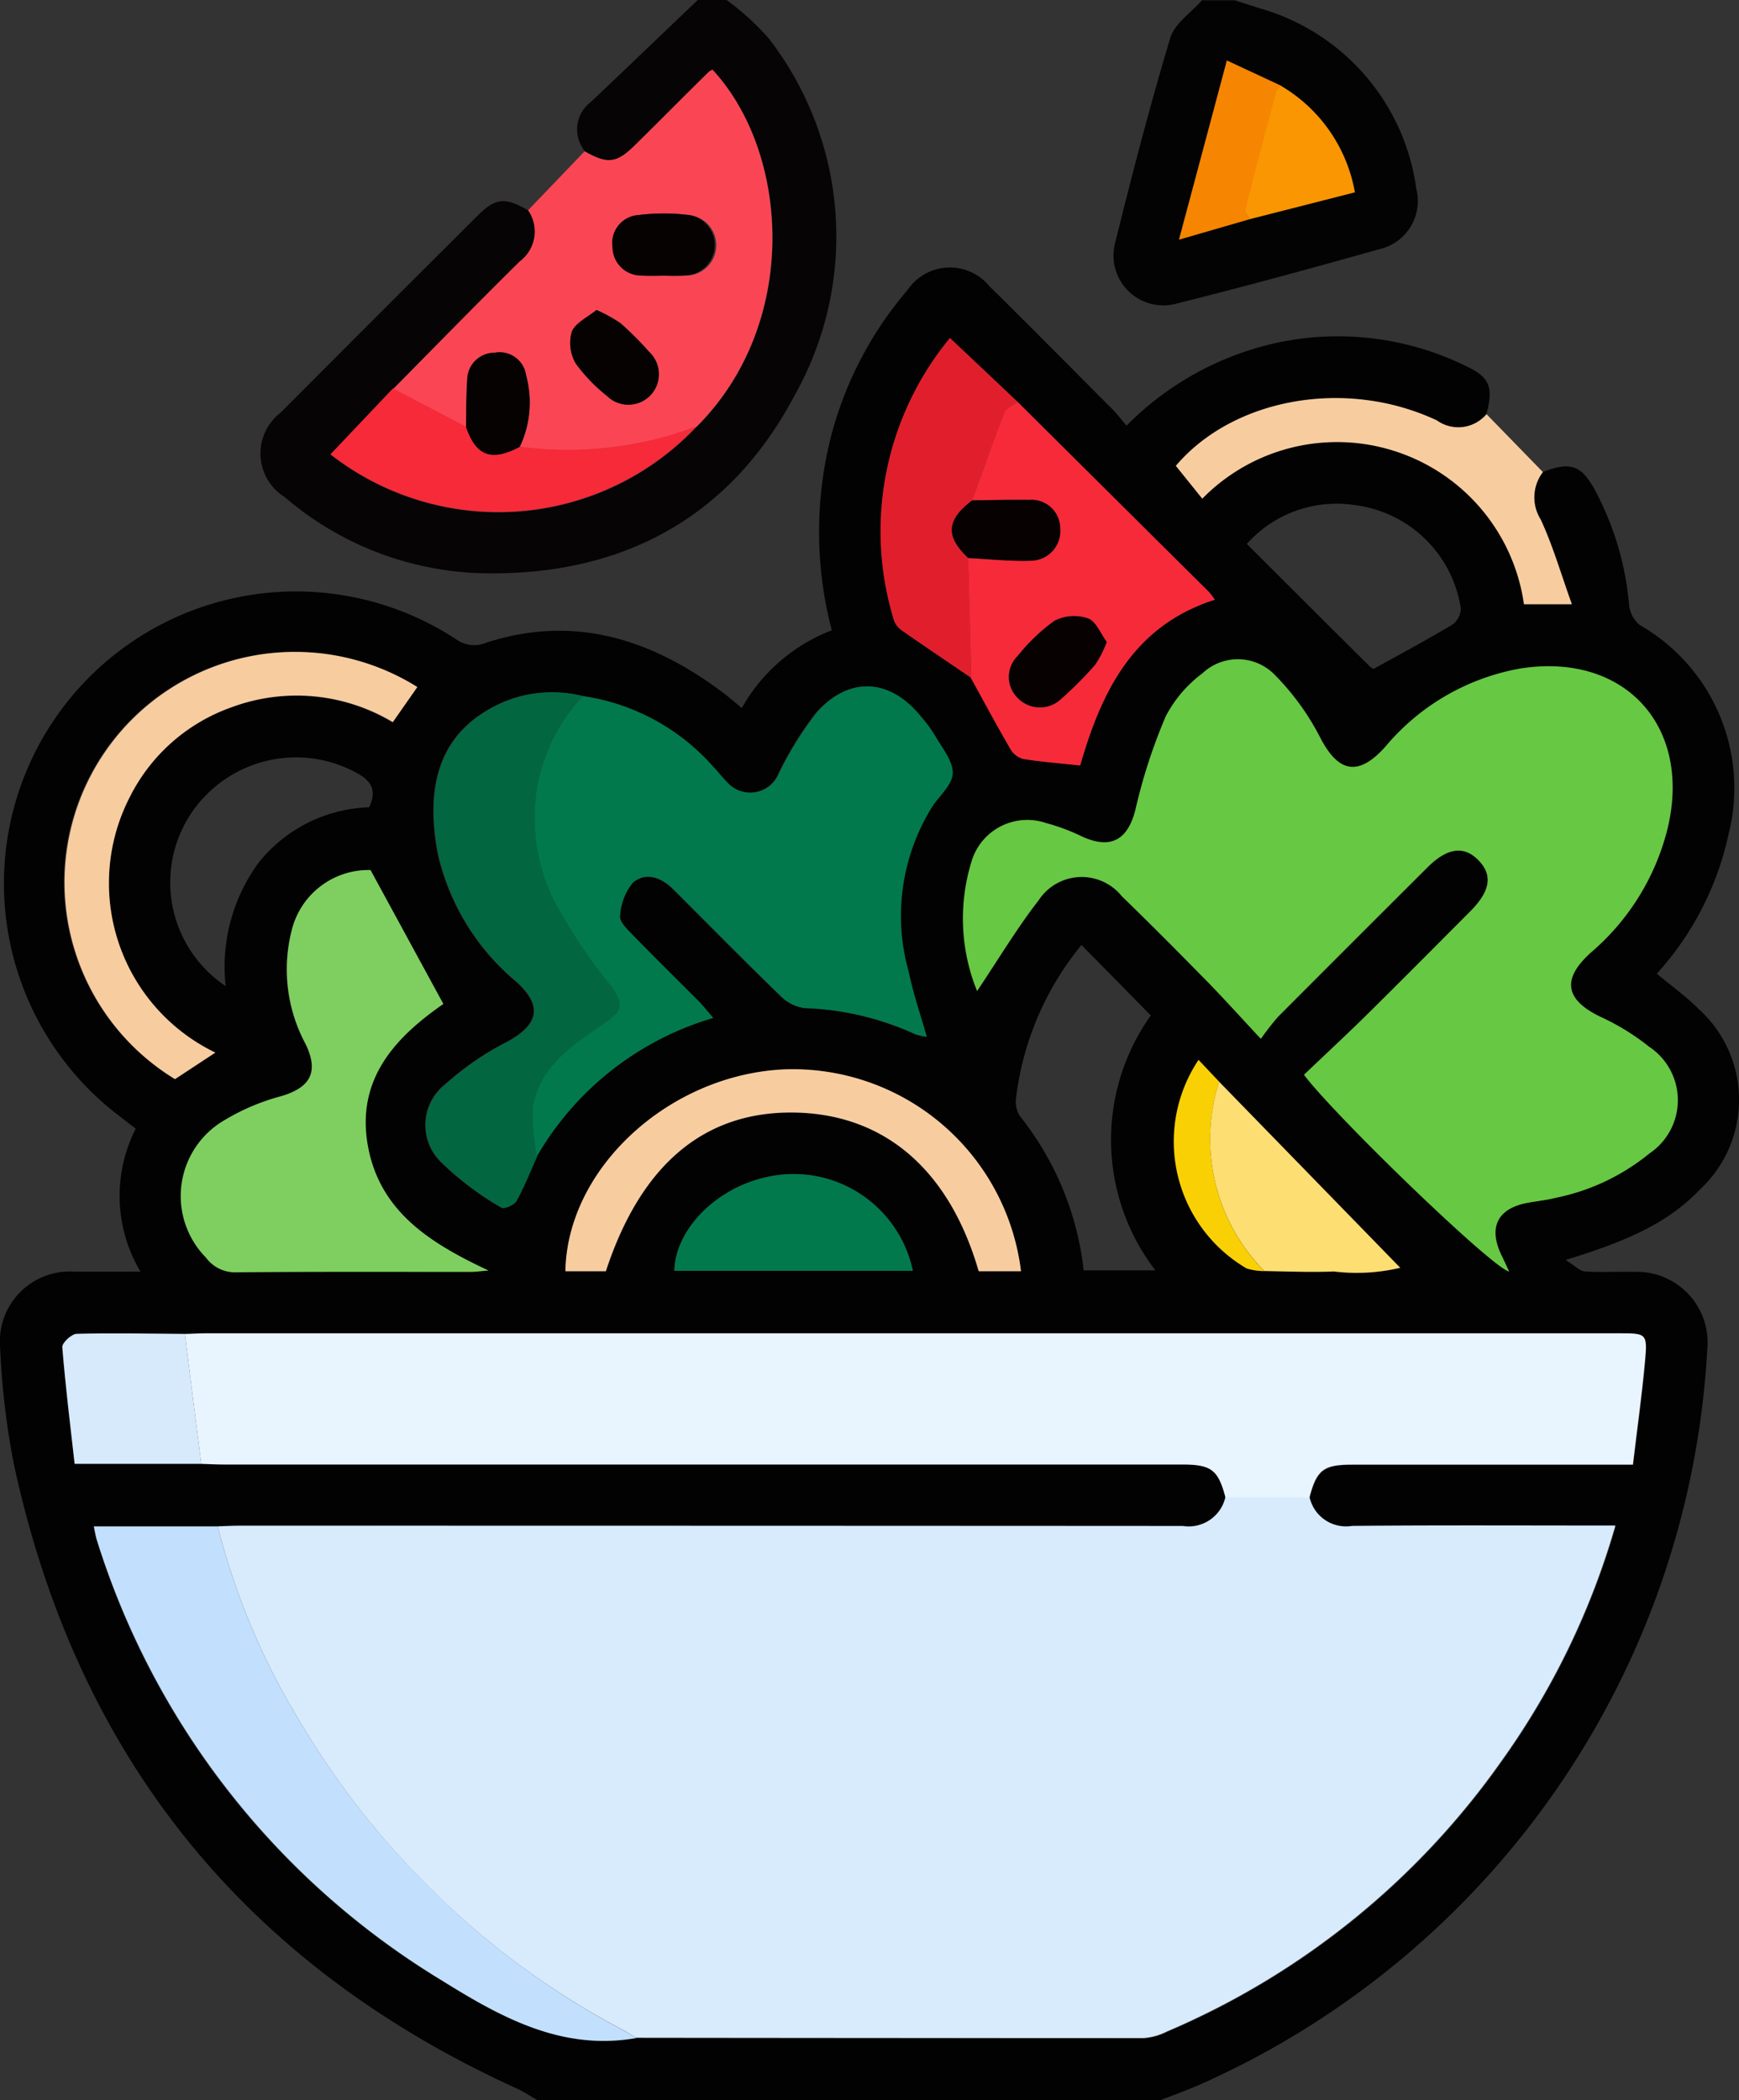
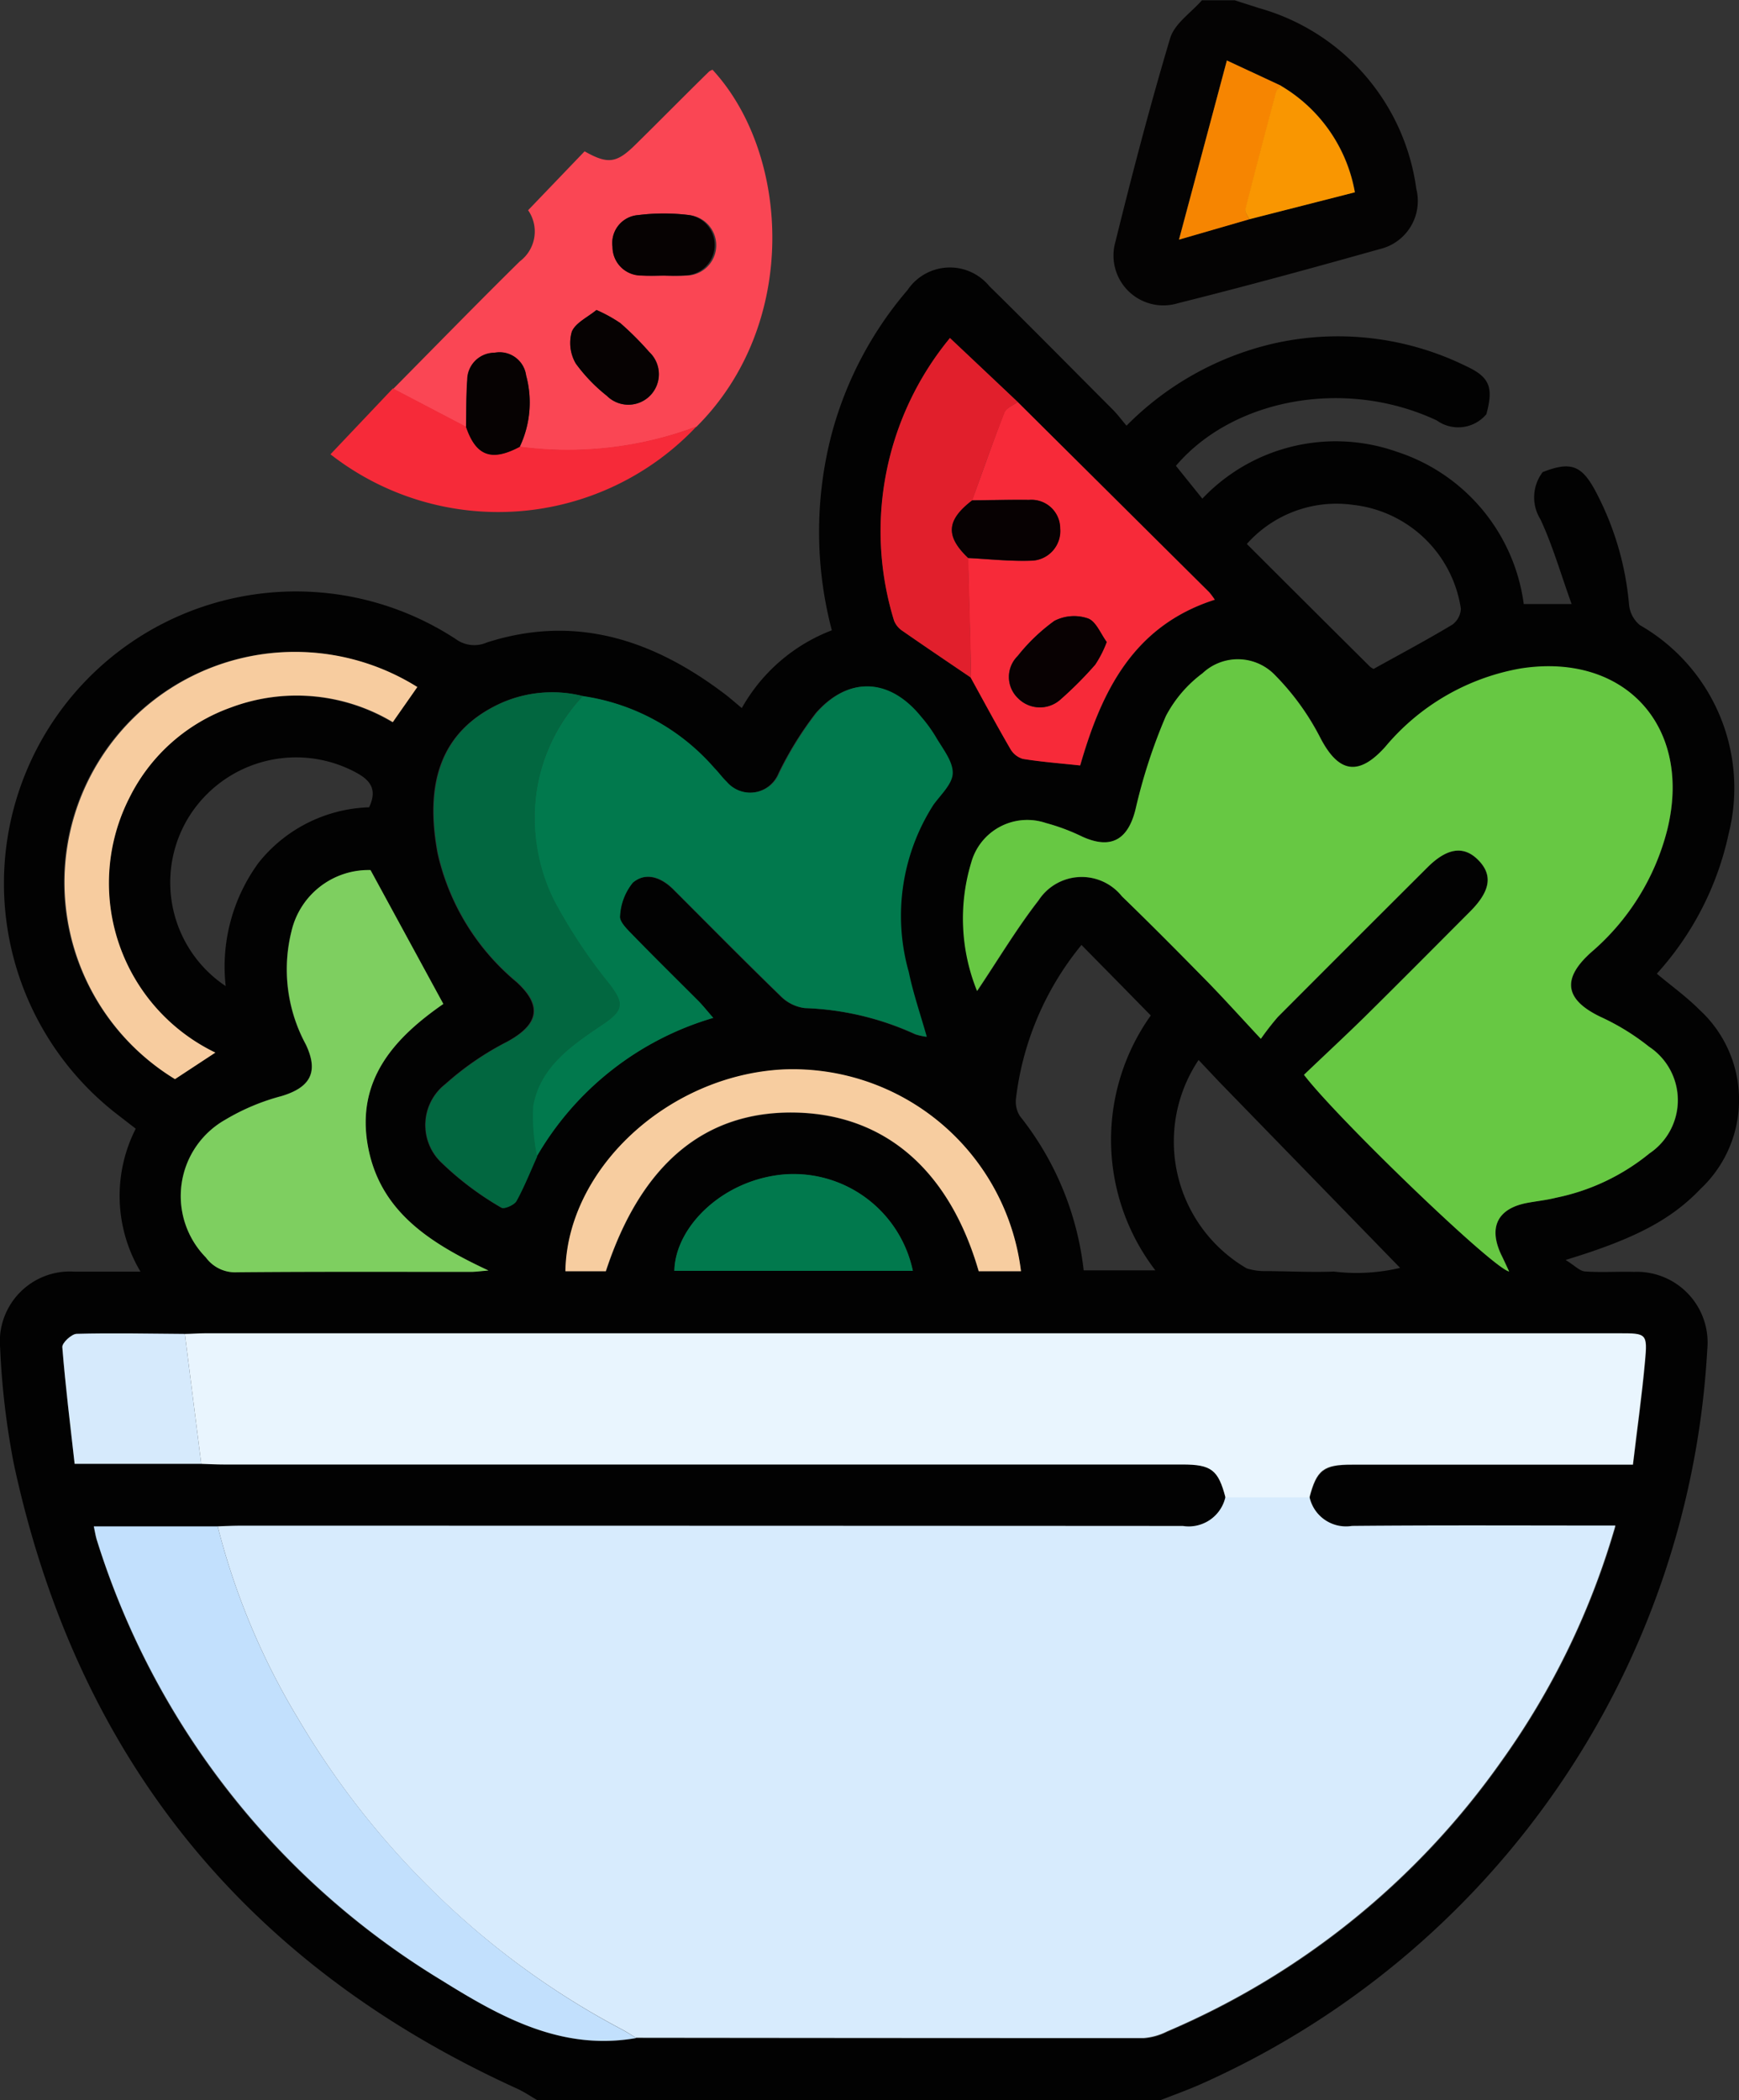
<svg xmlns="http://www.w3.org/2000/svg" id="salad" width="66.24" height="80" viewBox="0 0 66.24 80">
  <rect x="0" y="0" width="66.24" height="80" fill="#333333" stroke="none" />
  <path id="Pfad_140" data-name="Pfad 140" d="M54.2 119.391c-.26-.15-.508-.321-.779-.444q-15.569-7.082-19.164-23.793a29.727 29.727.0 01-.521-4.409 2.668 2.668.0 012.831-2.916h2.514a5.641 5.641.0 01-.181-5.445l-.727-.562a11.123 11.123.0 0112.915-18.09 1.19 1.19.0 001.189.131c3.379-1.083 6.333-.1 9.047 1.954.208.156.4.329.662.546A6.666 6.666.0 0165.415 63.4a14.716 14.716.0 010-7.5A13.955 13.955.0 0168.3 50.438a1.943 1.943.0 013.112-.15c1.577 1.55 3.125 3.124 4.693 4.693.181.181.337.39.535.625a11.523 11.523.0 015.576-3.124 11.072 11.072.0 017.364.858c.9.417 1.042.812.767 1.829a1.4 1.4.0 01-1.889.237c-3.477-1.633-7.759-.833-9.936 1.729l1.006 1.25A7 7 0 0186.94 56.6a7.08 7.08.0 014.831 5.8h1.823c-.417-1.16-.723-2.231-1.187-3.226a1.584 1.584.0 01.085-1.8c1.067-.417 1.485-.267 2.018.737a11.3 11.3.0 011.271 4.3 1.154 1.154.0 00.417.794 7.151 7.151.0 013.375 7.957A11.522 11.522.0 0196.84 76.48c.556.467 1.131.879 1.623 1.373a4.657 4.657.0 01.044 6.823c-1.11 1.162-2.479 1.9-5.143 2.708.342.208.529.417.731.437.625.046 1.25.0 1.875.017a2.694 2.694.0 012.791 2.958 32.6 32.6.0 01-19.372 28.019c-.481.208-.979.387-1.469.579zM81.886 87.809c.881.0 1.766.052 2.648.017a7.176 7.176.0 002.527-.14L80.17 80.6l-.785-.833a5.591 5.591.0 001.833 7.938A2.3 2.3.0 0081.886 87.809zM72.5 54.71q-1.292-1.221-2.583-2.437A11.557 11.557.0 0067.79 63.037a.85.85.0 00.325.39c.862.6 1.733 1.187 2.6 1.777.5.906.987 1.816 1.506 2.708a.814.814.0 00.479.383c.708.115 1.429.169 2.181.25.8-2.789 2.006-5.309 5.124-6.309a3.216 3.216.0 00-.208-.281Q76.141 58.33 72.5 54.71zm-16.567 11.2a4.791 4.791.0 00-3.125.262c-2.354 1.071-2.9 3.124-2.414 5.724A8.934 8.934.0 0053.4 76.8c1 .914.833 1.618-.356 2.268a11.1 11.1.0 00-2.354 1.614 1.984 1.984.0 00-.208 2.941 11.654 11.654.0 002.331 1.766c.1.065.481-.1.565-.25.3-.544.529-1.127.785-1.693a11.509 11.509.0 016.724-5.282c-.246-.281-.4-.475-.571-.65-.844-.848-1.7-1.685-2.531-2.543-.194-.208-.477-.479-.448-.685a2.145 2.145.0 01.485-1.268c.487-.417 1.077-.208 1.533.237 1.362 1.36 2.708 2.731 4.093 4.072a1.564 1.564.0 00.917.462 10.991 10.991.0 014.216 1A2.291 2.291.0 0069 78.88c-.246-.869-.519-1.656-.685-2.464a7.836 7.836.0 01.933-6.357c.277-.4.735-.812.739-1.223a3.343 3.343.0 00-.652-1.385 5.536 5.536.0 00-.55-.754c-1.185-1.458-2.727-1.564-3.979-.152a13.1 13.1.0 00-1.425 2.3 1.184 1.184.0 01-2 .327c-.169-.16-.3-.356-.469-.521A8.054 8.054.0 0055.929 65.914zM40.766 90.206c-1.375.0-2.75-.04-4.122.0-.194.0-.556.346-.542.508.119 1.487.3 2.97.469 4.439h4.82c.285.01.571.025.856.025H78.78c1.1.0 1.362.208 1.637 1.25a1.432 1.432.0 01-1.625 1.108q-17.958-.025-35.912-.01c-.285.0-.571.015-.856.025H37.3c.044.2.069.373.123.539a29.919 29.919.0 0013.123 16.74c2.262 1.406 4.583 2.691 7.412 2.2q9.674.013 19.35.013a2.369 2.369.0 00.885-.25 29.927 29.927.0 0012.746-10.3 29.272 29.272.0 004.337-8.956c-3.383.0-6.707-.019-10.032.012a1.429 1.429.0 01-1.623-1.106c.273-1.041.533-1.25 1.635-1.25H95.94c.16-1.341.342-2.624.458-3.912.1-1.083.067-1.087-.989-1.087H41.546C41.285 90.181 41.027 90.2 40.766 90.206zm50.452-2.387c-.123-.262-.208-.45-.3-.637-.5-1.058-.131-1.779 1.012-1.979.356-.065.721-.1 1.073-.192a8.206 8.206.0 003.558-1.687 2.435 2.435.0 00-.017-4.064 8.9 8.9.0 00-1.85-1.137c-1.362-.656-1.483-1.458-.337-2.468a9.066 9.066.0 002.877-4.63c.983-3.924-1.583-6.778-5.562-6.153a8.672 8.672.0 00-5.162 2.985c-1.023 1.133-1.781.989-2.475-.348a9.631 9.631.0 00-1.716-2.379 1.959 1.959.0 00-2.768-.085 4.765 4.765.0 00-1.4 1.635A20.747 20.747.0 0077 70.209c-.285 1.175-.933 1.558-2.035 1.054a7.759 7.759.0 00-1.379-.517 2.218 2.218.0 00-2.85 1.508 7.4 7.4.0 00.223 4.884c.8-1.189 1.5-2.374 2.339-3.449a1.961 1.961.0 013.177-.152c1.123 1.085 2.221 2.2 3.314 3.31.625.646 1.237 1.323 1.973 2.112a10.393 10.393.0 01.648-.833q2.833-2.851 5.683-5.688c.762-.76 1.391-.846 1.95-.273s.452 1.175-.323 1.952c-1.341 1.346-2.679 2.693-4.031 4.028-.754.744-1.531 1.458-2.291 2.185C84.613 81.921 90.581 87.688 91.218 87.819zM47.834 72.541a3.022 3.022.0 00-3.006 2.329 5.956 5.956.0 00.544 4.3c.5 1.054.179 1.641-.929 1.972a8.282 8.282.0 00-2.137.9 3.336 3.336.0 00-.737 5.241 1.381 1.381.0 001.192.564c2.964-.027 5.928-.012 8.893-.015.181.0.36-.027.675-.052C50.1 86.74 48.2 85.541 47.745 83.077c-.49-2.608 1.1-4.212 2.866-5.44zm-5.905 6.942a7.178 7.178.0 01-3.285-9.7 6.905 6.905.0 013.874-3.439 7.122 7.122.0 016.151.562c.327-.471.625-.9.933-1.337a8.77 8.77.0 10-9.211 14.926zm30.686 8.331a8.74 8.74.0 00-9.051-7.677c-4.374.223-8.222 3.778-8.288 7.682h1.539c1.337-4.08 3.77-6.111 7.22-6.04 3.4.069 5.858 2.185 6.974 6.04zM74.92 75.391a11.322 11.322.0 00-2.487 5.815 1.027 1.027.0 00.148.7 11.476 11.476.0 012.427 5.874h2.731a8.166 8.166.0 01-.175-9.708c-.881-.9-1.733-1.766-2.643-2.689zM86.05 64.872c1.058-.587 2.039-1.11 2.991-1.681a.793.793.0 00.335-.612 4.676 4.676.0 00-4.106-3.957 4.568 4.568.0 00-4.047 1.489c1.6 1.6 3.145 3.137 4.693 4.676A.728.728.0 0086.05 64.872zM42.327 76.953a6.694 6.694.0 011.262-4.711 5.607 5.607.0 014.2-2.1c.327-.689.042-1.041-.525-1.339a4.81 4.81.0 00-6.343 1.71A4.746 4.746.0 0042.327 76.953zM68.5 87.8a4.645 4.645.0 00-4.87-3.674c-2.356.185-4.179 2-4.21 3.674z" transform="translate(-33.73 -39.391)" fill="#020202" />
-   <path id="Pfad_141" data-name="Pfad 141" d="M93.691 6.463a1.312 1.312.0 01.221-1.876C95.279 3.3 96.622 2 97.991.7h1.094A9.831 9.831.0 01100.7 2.172a12.332 12.332.0 01.971 13.6c-2.451 4.642-6.541 6.845-11.771 6.766a12.024 12.024.0 01-7.648-2.906 1.958 1.958.0 01-.154-3.212q3.752-3.767 7.5-7.5c.69-.686 1.042-.717 1.93-.208a1.42 1.42.0 01-.313 1.945C89.593 12.26 88 13.9 86.391 15.52l-2.382 2.5a10.381 10.381.0 0013.942-1.06c3.935-3.919 3.566-10.407.613-13.6a.5.5.0 00-.133.069c-.94.932-1.876 1.876-2.82 2.8C94.9 6.924 94.564 6.957 93.691 6.463z" transform="translate(-71.411 -0.7)" fill="#060404" />
  <path id="Pfad_142" data-name="Pfad 142" d="M242 .75c.3.1.609.194.911.294a8.309 8.309.0 016.007 6.893 1.882 1.882.0 01-1.4 2.293c-2.549.717-5.107 1.417-7.677 2.059a1.9 1.9.0 01-2.382-2.349c.642-2.6 1.319-5.19 2.084-7.75.169-.554.8-.971 1.209-1.44zm.557 8.338 4.025-1.028A5.907 5.907.0 00243.757 4L241.7 3.039c-.625 2.366-1.209 4.525-1.824 6.824z" transform="translate(-194.969 -0.74)" fill="#040303" />
  <path id="Pfad_143" data-name="Pfad 143" d="M112.923 16.556c.873.494 1.211.461 1.92-.238.946-.928 1.876-1.876 2.82-2.8a.5.5.0 01.133-.069c2.954 3.2 3.323 9.684-.613 13.6a13.951 13.951.0 01-6.733.769A3.961 3.961.0 00110.7 25.1a1.016 1.016.0 00-1.2-.863 1.042 1.042.0 00-1.042 1.042c-.04.586-.04 1.192-.04 1.788l-2.787-1.459c1.607-1.624 3.2-3.26 4.827-4.863a1.42 1.42.0 00.313-1.945zm.45 6.045c-.338.281-.8.492-.936.834a1.553 1.553.0 00.154 1.207 6.15 6.15.0 001.182 1.228 1.161 1.161.0 101.615-1.668 11.671 11.671.0 00-1.1-1.1A5.532 5.532.0 00113.374 22.6zm2.57-1.311c.286.0.573.021.857.0a1.156 1.156.0 00.108-2.305 7.818 7.818.0 00-1.936.0 1.067 1.067.0 00-.984 1.2 1.092 1.092.0 001.1 1.094A7.833 7.833.0 00115.944 21.289z" transform="translate(-90.655 -10.792)" fill="#fa4654" />
-   <path id="Pfad_144" data-name="Pfad 144" d="M262.8 76.3a1.585 1.585.0 00-.085 1.805c.465 1 .771 2.068 1.188 3.229h-1.824a7.192 7.192.0 00-12.254-4.021l-1.007-1.251c2.178-2.568 6.462-3.364 9.943-1.73a1.405 1.405.0 001.891-.238z" transform="translate(-204.029 -58.318)" fill="#f7cda0" />
  <path id="Pfad_145" data-name="Pfad 145" d="M73.51 275.613c.285-.01.571-.025.856-.025q17.953.0 35.906.01a1.432 1.432.0 001.625-1.109h3.2a1.422 1.422.0 001.622 1.107c3.332-.031 6.648-.013 10.03-.013a29.3 29.3.0 01-4.336 8.963 29.927 29.927.0 01-12.744 10.307 2.367 2.367.0 01-.885.25q-9.672.0-19.347-.012c-.177-.106-.348-.221-.531-.317a30.6 30.6.0 01-6.963-5.04 31.758 31.758.0 01-5.386-6.822A26.994 26.994.0 0173.51 275.613z" transform="translate(-65.218 -217.473)" fill="#d7ebfd" />
  <path id="Pfad_146" data-name="Pfad 146" d="M230.643 144.606c-.638-.131-6.61-5.9-7.812-7.493.752-.719 1.53-1.442 2.293-2.187 1.353-1.336 2.691-2.685 4.033-4.031.775-.777.873-1.386.323-1.953s-1.188-.488-1.951.273q-2.856 2.849-5.695 5.693a10.4 10.4.0 00-.648.834c-.736-.79-1.34-1.459-1.974-2.114-1.094-1.115-2.193-2.226-3.316-3.312a1.962 1.962.0 00-3.179.152c-.834 1.076-1.542 2.262-2.341 3.452a7.357 7.357.0 01-.223-4.888A2.214 2.214.0 01213 127.522a7.762 7.762.0 011.38.517c1.1.5 1.751.121 2.036-1.055a20.761 20.761.0 011.151-3.533 4.826 4.826.0 011.4-1.636 1.96 1.96.0 012.77.085 9.638 9.638.0 011.711 2.372c.694 1.338 1.459 1.482 2.476.348a8.677 8.677.0 015.165-2.987c3.987-.617 6.555 2.239 5.572 6.166a9.073 9.073.0 01-2.879 4.634c-1.146 1.019-1.026 1.813.338 2.47a8.9 8.9.0 011.851 1.138 2.444 2.444.0 01.017 4.067 8.211 8.211.0 01-3.56 1.688c-.352.088-.717.127-1.073.192-1.144.208-1.513.921-1.013 1.98C230.434 144.153 230.52 144.343 230.643 144.606z" transform="translate(-173.16 -96.172)" fill="#67c843" />
  <path id="Pfad_147" data-name="Pfad 147" d="M110.347 250.769h-3.2c-.275-1.042-.533-1.251-1.637-1.251H68.991c-.285.0-.571-.015-.856-.025l-.625-4.948c.26.0.519-.025.779-.025h53.847c1.056.0 1.089.0.989 1.088-.117 1.288-.3 2.572-.458 3.915H111.976C110.88 249.518 110.62 249.721 110.347 250.769z" transform="translate(-60.469 -193.734)" fill="#e9f5fe" />
  <path id="Pfad_148" data-name="Pfad 148" d="M132.951 126.586a8.2 8.2.0 015.017 2.741c.165.165.3.361.469.521a1.182 1.182.0 002-.327 12.989 12.989.0 011.426-2.3c1.251-1.413 2.8-1.309 3.981.152a5.542 5.542.0 01.55.755c.256.45.657.925.652 1.386.0.417-.463.834-.74 1.224a7.842 7.842.0 00-.934 6.362c.167.809.44 1.6.686 2.466a2.294 2.294.0 01-.417-.094 11 11 0 00-4.229-1 1.566 1.566.0 01-.917-.463c-1.382-1.342-2.733-2.71-4.1-4.075-.456-.454-1.042-.659-1.534-.238a2.2 2.2.0 00-.486 1.269c-.029.208.254.488.448.686.834.859 1.688 1.7 2.533 2.545.173.175.325.369.571.65a11.516 11.516.0 00-6.728 5.286 7.43 7.43.0 01-.15-1.936c.283-1.534 1.524-2.335 2.71-3.141.761-.515.736-.79.208-1.486a19.965 19.965.0 01-2.132-3.216 7.087 7.087.0 01-.65-4.142A6.808 6.808.0 01132.951 126.586z" transform="translate(-110.755 -100.073)" fill="#01794d" />
  <path id="Pfad_149" data-name="Pfad 149" d="M55.589 279.88a26.983 26.983.0 003.049 7.3A31.763 31.763.0 0064.029 294 30.623 30.623.0 0071 299.052c.183.1.354.208.532.317-2.835.5-5.153-.79-7.416-2.2A30.132 30.132.0 0150.993 280.42c-.054-.167-.079-.344-.123-.54z" transform="translate(-47.297 -221.739)" fill="#c2e0fd" />
  <path id="Pfad_150" data-name="Pfad 150" d="M74.018 159.816l2.774 5.1c-1.77 1.23-3.358 2.835-2.868 5.444.463 2.466 2.357 3.669 4.588 4.711-.315.025-.494.052-.675.052-2.966.0-5.932-.012-8.9.015a1.382 1.382.0 01-1.192-.565 3.34 3.34.0 01.738-5.244 8.288 8.288.0 012.139-.9c1.109-.331 1.434-.919.93-1.974a6.016 6.016.0 01-.544-4.308A3.011 3.011.0 0174.018 159.816z" transform="translate(-59.904 -126.675)" fill="#7ecf60" />
  <path id="Pfad_151" data-name="Pfad 151" d="M117.551 127.457a6.764 6.764.0 00-1.761 3.623 7.087 7.087.0 00.657 4.144 19.963 19.963.0 002.132 3.216c.525.7.55.971-.208 1.486-1.188.807-2.428 1.607-2.71 3.141a7.4 7.4.0 00.15 1.936c-.256.567-.486 1.151-.786 1.695-.083.15-.469.315-.565.25a11.625 11.625.0 01-2.332-1.768 1.966 1.966.0 01.208-2.943 11.1 11.1.0 012.355-1.615c1.192-.65 1.357-1.355.356-2.27a8.911 8.911.0 01-3.01-4.9c-.484-2.6.06-4.657 2.416-5.728A4.794 4.794.0 01117.551 127.457z" transform="translate(-95.35 -100.945)" fill="#026740" />
  <path id="Pfad_152" data-name="Pfad 152" d="M212.627 74.21l7.3 7.252a3.216 3.216.0 01.208.281c-3.127 1-4.323 3.523-5.128 6.314-.752-.081-1.474-.135-2.182-.25a.815.815.0 01-.479-.384c-.519-.894-1.009-1.805-1.507-2.71.0-.354.0-.709-.012-1.063q-.044-1.747-.092-3.493c.8.04 1.592.129 2.387.1a1.132 1.132.0 001.119-1.236 1.1 1.1.0 00-1.186-1.08c-.7-.01-1.447.0-2.168.017.417-1.121.8-2.247 1.234-3.356C212.193 74.433 212.454 74.339 212.627 74.21zm3.391 9.146c-.231-.311-.406-.784-.715-.9a1.636 1.636.0 00-1.278.092 7.015 7.015.0 00-1.4 1.34 1.119 1.119.0 00.015 1.609 1.171 1.171.0 001.62.042 14.329 14.329.0 001.317-1.322A4.213 4.213.0 00216.018 83.356z" transform="translate(-173.864 -58.899)" fill="#f72a39" />
  <path id="Pfad_153" data-name="Pfad 153" d="M51.317 135.143l-1.538 1.011a8.78 8.78.0 119.232-14.937c-.3.434-.607.867-.934 1.338a7.126 7.126.0 00-6.155-.563 6.91 6.91.0 00-3.877 3.441A7.165 7.165.0 0051.317 135.143z" transform="translate(-43.113 -95.048)" fill="#f7cc9f" />
  <path id="Pfad_154" data-name="Pfad 154" d="M154.511 203.9H152.9c-1.117-3.854-3.573-5.972-6.979-6.045-3.452-.071-5.886 1.961-7.225 6.045h-1.54c.067-3.906 3.917-7.464 8.294-7.687A8.759 8.759.0 01154.511 203.9z" transform="translate(-115.62 -155.478)" fill="#f7cda0" />
  <path id="Pfad_155" data-name="Pfad 155" d="M200.018 64.949c-.171.129-.434.223-.5.394-.436 1.109-.834 2.234-1.234 3.356-.984.755-1.026 1.367-.152 2.195l.092 3.493c0 .354.0.709.013 1.063-.871-.59-1.743-1.178-2.606-1.778a.85.85.0 01-.325-.39 11.566 11.566.0 012.128-10.772Q198.725 63.727 200.018 64.949z" transform="translate(-161.25 -49.636)" fill="#e11f2c" />
  <path id="Pfad_156" data-name="Pfad 156" d="M166.136 219.066H157.05c.031-1.68 1.855-3.491 4.213-3.677A4.644 4.644.0 01166.136 219.066z" transform="translate(-131.364 -170.658)" fill="#01794d" />
-   <path id="Pfad_157" data-name="Pfad 157" d="M255.327 198.52l6.9 7.087a7.21 7.21.0 01-2.528.14c-.861.035-1.768.0-2.651-.017A7.158 7.158.0 01255.327 198.52z" transform="translate(-208.891 -157.316)" fill="#fdde73" />
  <path id="Pfad_158" data-name="Pfad 158" d="M49.785 244.554l.625 4.948H45.587c-.165-1.469-.35-2.954-.469-4.442-.015-.163.348-.5.542-.509C47.034 244.514 48.41 244.545 49.785 244.554z" transform="translate(-42.744 -193.744)" fill="#d6eafc" />
-   <path id="Pfad_159" data-name="Pfad 159" d="M250.074 195.346a7.16 7.16.0 001.715 7.212 2.293 2.293.0 01-.667-.1 5.6 5.6.0 01-1.834-7.944z" transform="translate(-203.635 -154.141)" fill="#f9d004" />
  <path id="Pfad_160" data-name="Pfad 160" d="M96.548 71.73l2.787 1.459c.384 1.111.971 1.33 2.045.759a13.951 13.951.0 006.733-.769A10.381 10.381.0 0194.17 74.24z" transform="translate(-81.582 -56.935)" fill="#f62a39" />
  <path id="Pfad_161" data-name="Pfad 161" d="M252.006 17.809l-2.676.775c.615-2.293 1.19-4.459 1.824-6.824l2.068.963c-.063.077-.158.148-.183.236-.4 1.49-.794 2.981-1.169 4.475C251.831 17.538 251.954 17.682 252.006 17.809z" transform="translate(-204.421 -9.455)" fill="#f68501" />
  <path id="Pfad_162" data-name="Pfad 162" d="M261.593 21.466c-.052-.127-.175-.271-.148-.375.375-1.495.771-2.985 1.169-4.475.025-.088.121-.158.183-.236a5.894 5.894.0 012.82 4.058z" transform="translate(-214.01 -13.112)" fill="#f99601" />
  <path id="Pfad_163" data-name="Pfad 163" d="M120.995 68.757c-1.073.571-1.668.352-2.045-.759.013-.594.0-1.192.044-1.786a1.042 1.042.0 011.042-1.042 1.017 1.017.0 011.2.863 3.924 3.924.0 01-.241 2.724z" transform="translate(-101.199 -51.736)" fill="#060202" />
  <path id="Pfad_164" data-name="Pfad 164" d="M139 57.35a5.531 5.531.0 01.909.5 11.671 11.671.0 011.1 1.1 1.161 1.161.0 11-1.615 1.668 6.329 6.329.0 01-1.182-1.228 1.553 1.553.0 01-.154-1.207C138.191 57.842 138.658 57.631 139 57.35z" transform="translate(-116.28 -45.542)" fill="#060202" />
  <path id="Pfad_165" data-name="Pfad 165" d="M147.647 42.077c-.286.0-.571.019-.855.0a1.092 1.092.0 01-1.1-1.094 1.067 1.067.0 01.984-1.211 7.818 7.818.0 011.936.0 1.156 1.156.0 01-.108 2.295A7.826 7.826.0 01147.647 42.077z" transform="translate(-122.362 -31.58)" fill="#060202" />
  <path id="Pfad_166" data-name="Pfad 166" d="M221.961 114.35a4.215 4.215.0 01-.438.865 14.331 14.331.0 01-1.317 1.322 1.171 1.171.0 01-1.62-.042 1.119 1.119.0 01-.015-1.609 7.015 7.015.0 011.4-1.34 1.636 1.636.0 011.278-.092C221.555 113.566 221.732 114.039 221.961 114.35z" transform="translate(-179.805 -89.897)" fill="#080102" />
  <path id="Pfad_167" data-name="Pfad 167" d="M208.414 94.322c-.873-.834-.834-1.44.152-2.195.721.0 1.445-.027 2.168-.017a1.091 1.091.0 011.186 1.08 1.132 1.132.0 01-1.119 1.236C210.007 94.452 209.21 94.362 208.414 94.322z" transform="translate(-171.535 -73.068)" fill="#070102" />
</svg>